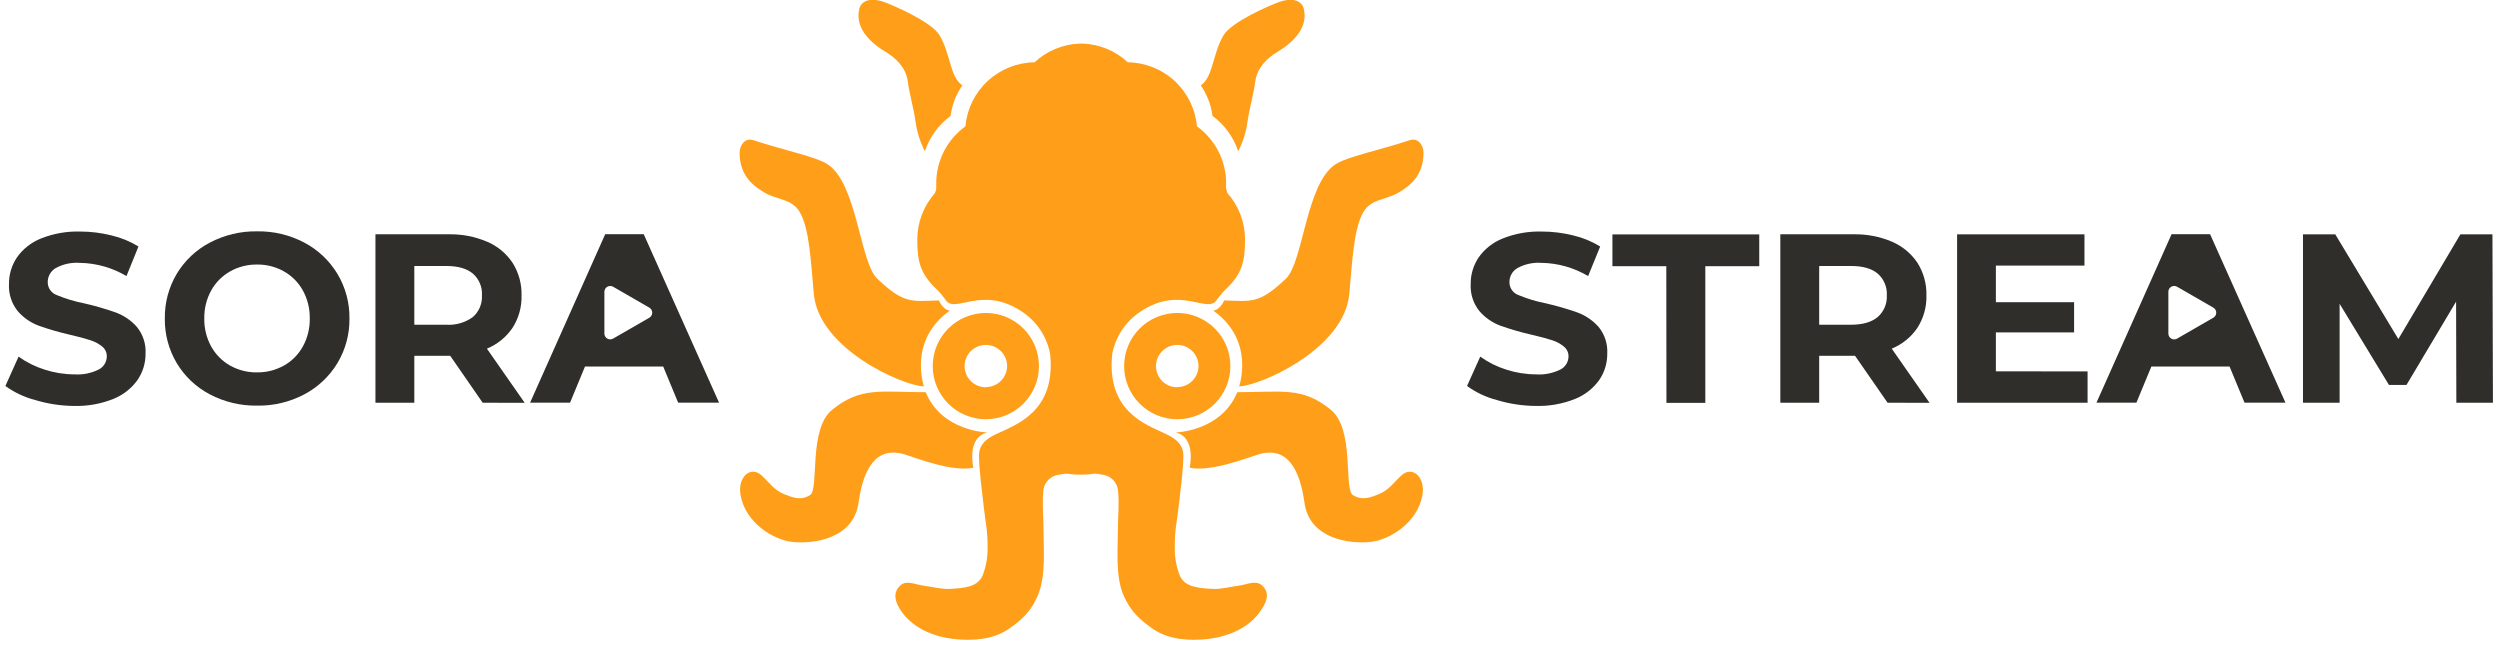
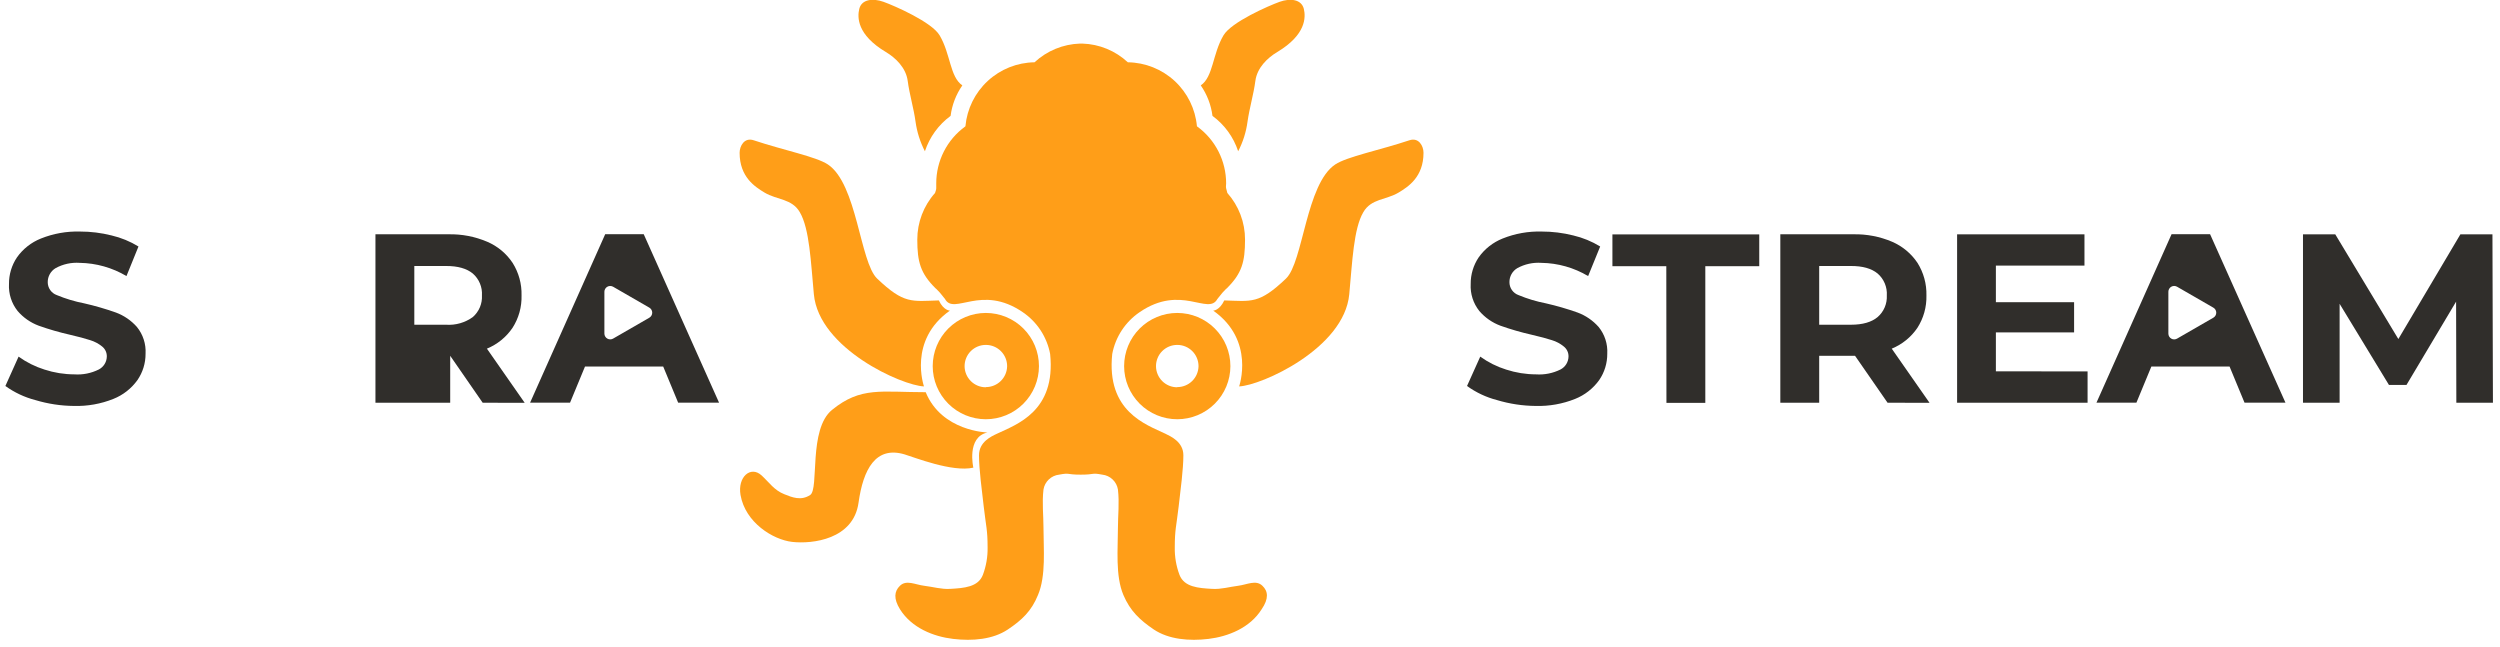
<svg xmlns="http://www.w3.org/2000/svg" width="201" height="52" viewBox="0 0 201 52" fill="none">
  <g clip-path="url(#clip0_2087_8493)">
-     <path d="M99.477 31.533C98.185 34.689 94.515 34.772 94.515 34.772C96.213 35.151 95.647 37.599 95.647 37.599C97.331 37.988 100.411 36.759 101.175 36.533C103.498 35.838 104.505 37.727 104.88 40.425C105.289 43.367 108.585 43.755 110.22 43.568C111.769 43.387 113.981 42.009 114.366 39.797C114.616 38.352 113.547 37.411 112.668 38.227C112.029 38.821 111.658 39.411 110.849 39.734C110.22 39.988 109.501 40.283 108.765 39.797C108.029 39.311 108.921 34.505 107.005 32.953C104.702 31.067 103.067 31.533 99.477 31.533Z" fill="#FF9E18" />
    <path d="M97.543 24.974C100.932 27.363 99.626 31.067 99.626 31.067C101.383 31.005 108.075 28.033 108.481 23.654C108.724 21.074 108.828 18.383 109.613 17.056C110.245 15.963 111.446 16.081 112.439 15.487C113.224 15.015 114.45 14.23 114.45 12.282C114.45 11.744 114.071 11.025 113.318 11.278C110.932 12.074 108.293 12.595 107.352 13.223C105.002 14.789 104.776 21.078 103.394 22.397C101.227 24.463 100.616 24.216 98.432 24.154C98.043 24.974 97.543 24.974 97.543 24.974Z" fill="#FF9E18" />
    <path d="M99.549 12.161C99.937 11.415 100.192 10.606 100.302 9.772C100.452 8.706 100.792 7.574 100.931 6.508C101.07 5.442 101.914 4.647 102.691 4.182C105.014 2.793 104.99 1.383 104.827 0.709C104.639 -0.044 103.758 -0.169 102.879 0.147C102.001 0.463 98.987 1.779 98.365 2.848C97.48 4.352 97.549 6.175 96.542 6.866C97.048 7.596 97.371 8.436 97.483 9.317C98.451 10.027 99.173 11.021 99.549 12.161Z" fill="#FF9E18" />
    <path d="M79.261 25.161C78.128 25.162 77.042 25.613 76.241 26.414C75.44 27.216 74.99 28.303 74.99 29.436C74.99 30.568 75.44 31.655 76.241 32.456C77.042 33.257 78.129 33.707 79.261 33.707C80.394 33.707 81.48 33.257 82.281 32.456C83.082 31.655 83.532 30.568 83.532 29.436C83.533 28.874 83.422 28.319 83.208 27.8C82.994 27.282 82.679 26.81 82.282 26.413C81.886 26.016 81.415 25.701 80.896 25.487C80.378 25.272 79.822 25.161 79.261 25.161ZM79.261 31.137C79.037 31.137 78.816 31.094 78.609 31.009C78.401 30.923 78.213 30.798 78.055 30.64C77.896 30.482 77.77 30.294 77.684 30.088C77.598 29.881 77.553 29.66 77.553 29.436C77.553 29.211 77.597 28.989 77.683 28.782C77.769 28.575 77.895 28.387 78.053 28.229C78.212 28.07 78.4 27.945 78.608 27.859C78.815 27.774 79.037 27.73 79.261 27.731C79.486 27.73 79.708 27.774 79.915 27.859C80.123 27.945 80.311 28.07 80.47 28.229C80.629 28.387 80.755 28.575 80.842 28.782C80.928 28.989 80.973 29.211 80.973 29.436C80.968 29.886 80.785 30.315 80.464 30.631C80.144 30.947 79.711 31.124 79.261 31.123V31.137Z" fill="#FF9E18" />
    <path d="M94.65 25.161C93.517 25.162 92.43 25.613 91.63 26.414C90.829 27.216 90.379 28.303 90.379 29.436C90.379 30.568 90.829 31.655 91.63 32.456C92.431 33.257 93.517 33.707 94.65 33.707C95.783 33.707 96.87 33.257 97.671 32.456C98.473 31.655 98.923 30.569 98.924 29.436C98.924 28.302 98.474 27.215 97.672 26.413C96.871 25.611 95.784 25.161 94.65 25.161ZM94.65 31.137C94.426 31.137 94.204 31.094 93.997 31.009C93.79 30.923 93.602 30.798 93.443 30.64C93.285 30.482 93.159 30.294 93.073 30.088C92.987 29.881 92.942 29.66 92.942 29.436C92.942 29.211 92.986 28.989 93.072 28.782C93.157 28.575 93.283 28.387 93.442 28.229C93.601 28.07 93.789 27.945 93.996 27.859C94.204 27.774 94.426 27.73 94.65 27.731C94.874 27.73 95.097 27.774 95.304 27.859C95.511 27.945 95.7 28.07 95.859 28.229C96.018 28.387 96.144 28.575 96.23 28.782C96.317 28.989 96.361 29.211 96.362 29.436C96.356 29.886 96.173 30.315 95.853 30.631C95.532 30.947 95.1 31.124 94.65 31.123V31.137Z" fill="#FF9E18" />
    <path d="M74.427 31.533C75.719 34.689 79.389 34.772 79.389 34.772C77.691 35.151 78.257 37.599 78.257 37.599C76.57 37.988 73.49 36.759 72.729 36.533C70.406 35.838 69.4 37.727 69.025 40.425C68.615 43.367 65.316 43.755 63.684 43.568C62.135 43.387 59.923 42.009 59.538 39.797C59.288 38.352 60.354 37.411 61.236 38.227C61.875 38.821 62.243 39.411 63.056 39.734C63.684 39.988 64.403 40.283 65.139 39.797C65.875 39.311 64.979 34.505 66.899 32.953C69.212 31.067 70.844 31.533 74.427 31.533Z" fill="#FF9E18" />
    <path d="M76.372 24.974C72.979 27.363 74.288 31.067 74.288 31.067C72.531 31.005 65.84 28.033 65.434 23.654C65.191 21.074 65.087 18.383 64.302 17.056C63.666 15.963 62.468 16.081 61.475 15.487C60.691 15.015 59.465 14.23 59.465 12.282C59.465 11.744 59.843 11.025 60.597 11.278C62.979 12.074 65.621 12.595 66.562 13.223C68.91 14.789 69.139 21.078 70.521 22.397C72.688 24.463 73.299 24.216 75.483 24.154C75.865 24.974 76.372 24.974 76.372 24.974Z" fill="#FF9E18" />
    <path d="M74.362 12.161C73.977 11.413 73.722 10.605 73.608 9.772C73.463 8.706 73.119 7.574 72.98 6.508C72.841 5.442 72.001 4.647 71.223 4.182C68.896 2.793 68.921 1.383 69.087 0.709C69.275 -0.044 70.153 -0.169 71.035 0.147C71.917 0.463 74.928 1.779 75.549 2.848C76.435 4.352 76.365 6.175 77.372 6.866C76.865 7.595 76.541 8.436 76.428 9.317C75.461 10.028 74.739 11.022 74.362 12.161Z" fill="#FF9E18" />
    <path d="M101.497 47.096C100.977 46.593 100.268 47.006 99.549 47.096C98.831 47.187 98.188 47.388 97.466 47.346C96.337 47.284 95.209 47.2 94.831 46.218C94.567 45.515 94.439 44.77 94.452 44.02C94.452 42.572 94.577 42.322 94.768 40.69C94.91 39.44 95.143 37.731 95.143 36.606C95.143 35.537 94.153 35.096 93.695 34.87C92.132 34.127 88.938 33.082 89.424 28.457C89.552 27.78 89.812 27.135 90.19 26.558C90.568 25.982 91.056 25.486 91.625 25.099C94.959 22.814 97.139 25.384 97.876 24.04C98.028 23.852 98.153 23.693 98.282 23.536C98.372 23.446 98.459 23.356 98.542 23.262C98.581 23.227 98.615 23.193 98.657 23.161C99.838 21.977 100.101 21.078 100.101 19.265C100.104 17.883 99.597 16.548 98.678 15.515C98.647 15.39 98.612 15.265 98.581 15.14C98.549 15.015 98.581 14.876 98.581 14.744C98.581 13.852 98.37 12.972 97.965 12.176C97.56 11.381 96.973 10.693 96.251 10.168L96.233 10.147C96.106 8.755 95.467 7.46 94.442 6.511C93.416 5.563 92.075 5.027 90.677 5.008C89.682 4.081 88.384 3.547 87.025 3.504H86.834C85.473 3.548 84.174 4.082 83.177 5.008C81.78 5.026 80.439 5.562 79.412 6.511C78.386 7.46 77.749 8.755 77.621 10.147L77.604 10.168C76.882 10.692 76.294 11.38 75.889 12.176C75.484 12.971 75.273 13.852 75.274 14.744C75.274 14.876 75.274 15.008 75.274 15.14C75.274 15.272 75.208 15.39 75.177 15.515C74.257 16.547 73.749 17.882 73.75 19.265C73.75 21.064 74.014 21.977 75.198 23.161L75.312 23.262C75.396 23.356 75.483 23.446 75.573 23.536C75.705 23.689 75.83 23.852 75.979 24.04C76.708 25.384 78.889 22.814 82.229 25.099C82.799 25.486 83.287 25.982 83.665 26.558C84.042 27.135 84.303 27.78 84.431 28.457C84.913 33.082 81.722 34.127 80.16 34.87C79.701 35.085 78.712 35.526 78.712 36.606C78.712 37.731 78.945 39.44 79.087 40.69C79.274 42.322 79.403 42.572 79.403 44.02C79.416 44.77 79.287 45.515 79.024 46.218C78.646 47.2 77.517 47.284 76.385 47.346C75.691 47.388 75.021 47.183 74.302 47.096C73.583 47.009 72.875 46.593 72.357 47.096C71.892 47.544 71.837 48.138 72.357 48.982C73.298 50.489 75.055 51.18 76.628 51.367C78.201 51.555 79.833 51.409 81.024 50.614C82.156 49.86 82.931 49.131 83.455 47.836C84.111 46.291 83.896 44.114 83.896 42.433C83.896 41.429 83.771 40.422 83.896 39.356C83.946 39.047 84.097 38.763 84.323 38.548C84.55 38.332 84.842 38.196 85.153 38.162C86.066 37.992 85.691 38.162 86.889 38.162C88.087 38.162 87.705 37.992 88.625 38.162C88.937 38.196 89.228 38.332 89.455 38.548C89.682 38.763 89.832 39.047 89.882 39.356C90.007 40.422 89.882 41.44 89.882 42.433C89.882 44.114 89.667 46.291 90.32 47.836C90.865 49.117 91.639 49.846 92.771 50.614C93.962 51.409 95.608 51.555 97.167 51.367C98.726 51.18 100.497 50.489 101.438 48.982C102.018 48.138 101.963 47.534 101.497 47.096Z" fill="#FF9E18" />
    <path d="M2.841 32.166C1.975 31.941 1.158 31.557 0.432 31.034L1.494 28.672C2.128 29.129 2.832 29.481 3.578 29.714C4.352 29.967 5.162 30.097 5.977 30.099C6.658 30.146 7.339 30.009 7.949 29.704C8.139 29.603 8.299 29.454 8.412 29.27C8.524 29.087 8.585 28.877 8.588 28.662C8.591 28.509 8.559 28.356 8.494 28.217C8.429 28.078 8.333 27.956 8.213 27.86C7.927 27.627 7.598 27.453 7.244 27.346C6.852 27.217 6.317 27.075 5.647 26.919C4.788 26.725 3.942 26.481 3.112 26.186C2.457 25.942 1.874 25.536 1.418 25.006C0.928 24.392 0.681 23.619 0.723 22.835C0.715 22.074 0.938 21.328 1.362 20.696C1.843 20.015 2.511 19.488 3.286 19.179C4.285 18.777 5.356 18.586 6.432 18.616C7.286 18.615 8.138 18.72 8.967 18.929C9.732 19.108 10.463 19.408 11.133 19.818L10.168 22.196C9.03 21.52 7.735 21.154 6.411 21.134C5.735 21.086 5.06 21.234 4.466 21.561C4.273 21.677 4.114 21.842 4.004 22.038C3.894 22.235 3.836 22.457 3.838 22.683C3.836 22.91 3.905 23.132 4.035 23.319C4.165 23.506 4.35 23.647 4.564 23.724C5.278 24.021 6.02 24.244 6.779 24.391C7.639 24.587 8.486 24.833 9.317 25.127C9.968 25.368 10.549 25.767 11.008 26.287C11.5 26.892 11.747 27.658 11.703 28.436C11.708 29.192 11.481 29.931 11.054 30.554C10.565 31.238 9.89 31.766 9.109 32.075C8.106 32.476 7.032 32.667 5.953 32.638C4.898 32.63 3.851 32.471 2.841 32.166Z" fill="#302E2B" />
-     <path d="M16.863 31.703C15.766 31.126 14.849 30.259 14.21 29.196C13.566 28.111 13.234 26.868 13.252 25.606C13.234 24.344 13.566 23.101 14.21 22.015C14.849 20.953 15.766 20.086 16.863 19.509C18.04 18.89 19.353 18.577 20.683 18.599C22.003 18.579 23.307 18.892 24.474 19.509C25.569 20.089 26.486 20.955 27.127 22.015C27.778 23.099 28.114 24.342 28.096 25.606C28.114 26.87 27.778 28.113 27.127 29.196C26.486 30.256 25.569 31.123 24.474 31.703C23.307 32.32 22.003 32.633 20.683 32.613C19.353 32.635 18.04 32.322 16.863 31.703ZM22.832 29.391C23.471 29.029 23.998 28.496 24.353 27.852C24.729 27.164 24.919 26.39 24.905 25.606C24.919 24.822 24.729 24.047 24.353 23.359C23.998 22.716 23.471 22.183 22.832 21.821C22.171 21.449 21.423 21.259 20.665 21.269C19.907 21.259 19.159 21.449 18.498 21.821C17.859 22.183 17.332 22.716 16.977 23.359C16.601 24.047 16.411 24.822 16.425 25.606C16.411 26.39 16.601 27.164 16.977 27.852C17.332 28.496 17.859 29.029 18.498 29.391C19.16 29.762 19.907 29.951 20.665 29.939C21.424 29.95 22.171 29.759 22.832 29.387V29.391Z" fill="#302E2B" />
-     <path d="M38.807 32.38L36.196 28.605H33.311V32.38H30.186V18.837H36.05C37.123 18.813 38.188 19.017 39.175 19.438C40.008 19.794 40.717 20.385 41.217 21.14C41.708 21.922 41.957 22.831 41.932 23.754C41.958 24.676 41.705 25.583 41.207 26.359C40.7 27.106 39.983 27.689 39.148 28.032L42.186 32.387L38.807 32.38ZM38.016 21.994C37.523 21.586 36.806 21.384 35.866 21.386H33.311V26.109H35.866C36.633 26.16 37.394 25.942 38.016 25.491C38.261 25.275 38.455 25.007 38.582 24.707C38.709 24.406 38.766 24.08 38.748 23.754C38.769 23.424 38.714 23.094 38.587 22.789C38.46 22.483 38.265 22.211 38.016 21.994Z" fill="#302E2B" />
+     <path d="M38.807 32.38L36.196 28.605V32.38H30.186V18.837H36.05C37.123 18.813 38.188 19.017 39.175 19.438C40.008 19.794 40.717 20.385 41.217 21.14C41.708 21.922 41.957 22.831 41.932 23.754C41.958 24.676 41.705 25.583 41.207 26.359C40.7 27.106 39.983 27.689 39.148 28.032L42.186 32.387L38.807 32.38ZM38.016 21.994C37.523 21.586 36.806 21.384 35.866 21.386H33.311V26.109H35.866C36.633 26.16 37.394 25.942 38.016 25.491C38.261 25.275 38.455 25.007 38.582 24.707C38.709 24.406 38.766 24.08 38.748 23.754C38.769 23.424 38.714 23.094 38.587 22.789C38.46 22.483 38.265 22.211 38.016 21.994Z" fill="#302E2B" />
    <path d="M51.756 18.831H48.658L42.62 32.374H45.832L47.033 29.471H53.322L54.523 32.374H57.812L51.756 18.831ZM52.207 25.544L49.287 27.228C49.216 27.267 49.137 27.287 49.056 27.286C48.975 27.285 48.896 27.263 48.826 27.222C48.756 27.182 48.698 27.124 48.657 27.054C48.616 26.985 48.594 26.906 48.593 26.825V23.453C48.594 23.372 48.616 23.293 48.657 23.224C48.698 23.154 48.756 23.096 48.826 23.056C48.896 23.015 48.975 22.994 49.056 22.992C49.137 22.992 49.216 23.012 49.287 23.05L52.207 24.735C52.278 24.776 52.336 24.835 52.377 24.906C52.418 24.977 52.439 25.057 52.439 25.139C52.439 25.221 52.418 25.301 52.377 25.372C52.336 25.443 52.278 25.502 52.207 25.544Z" fill="#302E2B" />
    <path d="M120.356 32.166C119.49 31.941 118.674 31.557 117.949 31.034L119.012 28.672C119.646 29.13 120.349 29.481 121.095 29.714C121.871 29.967 122.682 30.097 123.498 30.099C124.179 30.145 124.86 30.009 125.47 29.704C125.661 29.603 125.82 29.454 125.933 29.27C126.045 29.087 126.106 28.877 126.109 28.662C126.112 28.508 126.079 28.356 126.014 28.217C125.948 28.078 125.851 27.955 125.731 27.86C125.446 27.626 125.118 27.451 124.765 27.346C124.37 27.217 123.838 27.075 123.168 26.919C122.309 26.725 121.463 26.481 120.633 26.186C119.978 25.942 119.395 25.536 118.939 25.006C118.448 24.392 118.201 23.62 118.244 22.835C118.236 22.074 118.459 21.328 118.883 20.696C119.364 20.015 120.032 19.488 120.807 19.179C121.806 18.777 122.877 18.586 123.953 18.616C124.808 18.615 125.659 18.72 126.488 18.929C127.253 19.108 127.984 19.408 128.654 19.818L127.686 22.196C126.549 21.52 125.255 21.153 123.932 21.134C123.256 21.086 122.581 21.234 121.988 21.561C121.794 21.677 121.634 21.841 121.524 22.038C121.414 22.235 121.357 22.457 121.359 22.683C121.357 22.91 121.426 23.132 121.556 23.319C121.686 23.506 121.871 23.647 122.085 23.724C122.799 24.021 123.541 24.245 124.3 24.391C125.159 24.587 126.005 24.833 126.835 25.127C127.487 25.368 128.069 25.767 128.529 26.287C129.021 26.892 129.268 27.658 129.224 28.436C129.23 29.192 129.005 29.931 128.578 30.554C128.089 31.237 127.414 31.765 126.634 32.075C125.631 32.476 124.557 32.667 123.477 32.638C122.419 32.63 121.368 32.471 120.356 32.166Z" fill="#302E2B" />
    <path d="M133.971 21.4H129.638V18.844H141.444V21.4H137.107V32.393H133.982L133.971 21.4Z" fill="#302E2B" />
    <path d="M151.76 32.38L149.145 28.605H146.263V32.38H143.138V18.837H149.002C150.075 18.813 151.14 19.018 152.128 19.438C152.958 19.796 153.668 20.387 154.169 21.14C154.659 21.922 154.907 22.831 154.885 23.754C154.908 24.675 154.656 25.582 154.159 26.358C153.651 27.107 152.934 27.689 152.096 28.032L155.135 32.386L151.76 32.38ZM150.964 21.994C150.474 21.586 149.757 21.384 148.815 21.386H146.263V26.108H148.815C149.759 26.108 150.475 25.9 150.964 25.49C151.21 25.276 151.404 25.008 151.532 24.707C151.659 24.406 151.717 24.08 151.7 23.754C151.721 23.424 151.665 23.093 151.537 22.788C151.41 22.483 151.214 22.211 150.964 21.994Z" fill="#302E2B" />
    <path d="M167.841 29.863V32.38H157.351V18.838H167.591V21.356H160.469V24.297H166.757V26.727H160.469V29.853L167.841 29.863Z" fill="#302E2B" />
    <path d="M197.49 32.38L197.47 24.252L193.483 30.946H192.07L188.105 24.425V32.38H185.16V18.838H187.754L192.827 27.259L197.817 18.838H200.393L200.432 32.38H197.49Z" fill="#302E2B" />
    <path d="M177.691 18.831H174.594L168.556 32.374H171.768L172.969 29.471H179.257L180.459 32.374H183.751L177.691 18.831ZM177.952 25.544L175.032 27.228C174.961 27.268 174.881 27.288 174.8 27.288C174.719 27.288 174.639 27.266 174.569 27.225C174.499 27.184 174.44 27.126 174.4 27.056C174.359 26.986 174.338 26.906 174.337 26.825V23.453C174.338 23.372 174.359 23.292 174.4 23.222C174.44 23.152 174.499 23.094 174.569 23.053C174.639 23.012 174.719 22.991 174.8 22.99C174.881 22.99 174.961 23.011 175.032 23.05L177.952 24.735C178.023 24.775 178.083 24.834 178.124 24.905C178.165 24.976 178.187 25.057 178.187 25.139C178.187 25.221 178.165 25.302 178.124 25.373C178.083 25.444 178.023 25.503 177.952 25.544Z" fill="#302E2B" />
  </g>
  <defs>
    <clipPath id="clip0_2087_8493">
      <rect width="200" height="52" fill="white" transform="translate(0.432)" />
    </clipPath>
  </defs>
</svg>